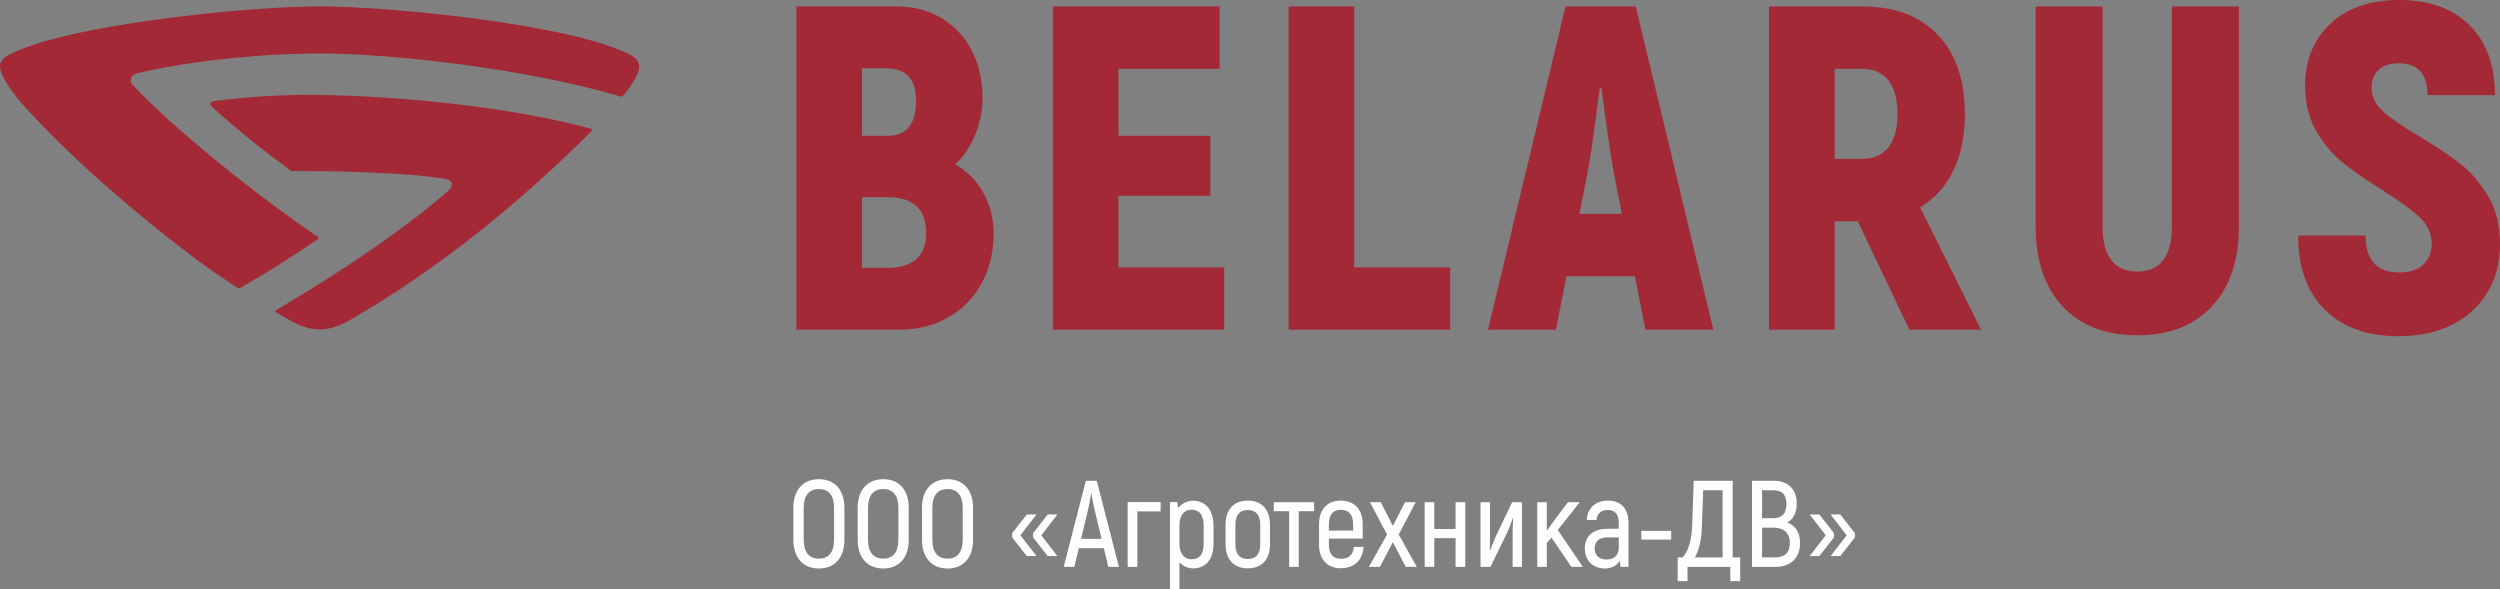
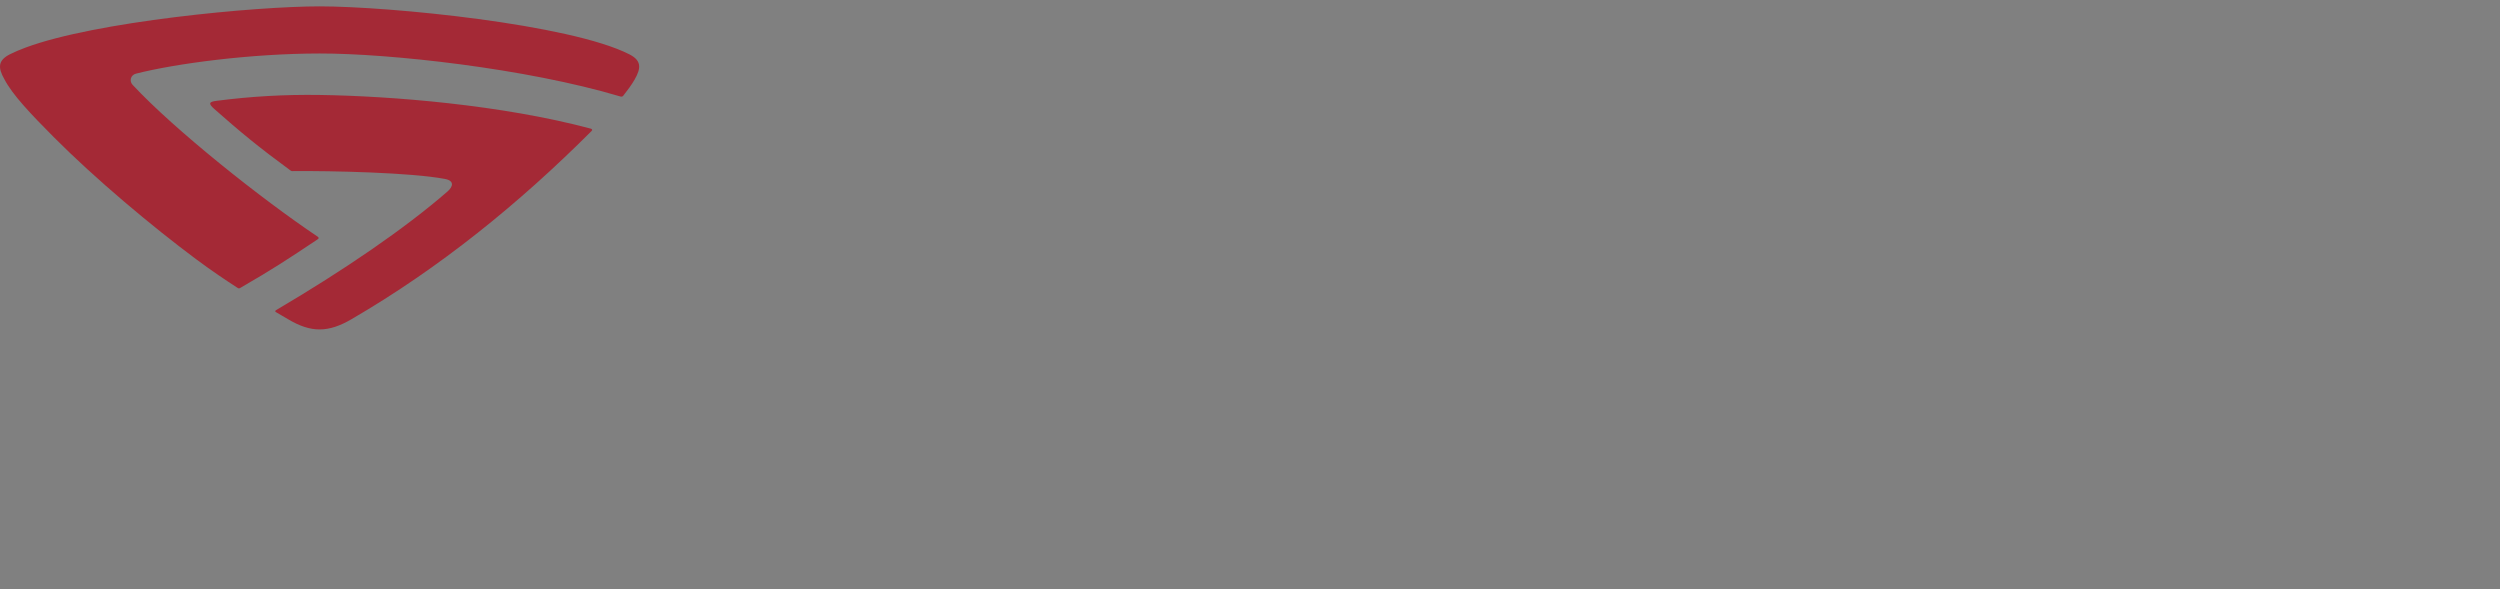
<svg xmlns="http://www.w3.org/2000/svg" xml:space="preserve" width="286.823mm" height="67.579mm" version="1.1" style="shape-rendering:geometricPrecision; text-rendering:geometricPrecision; image-rendering:optimizeQuality; fill-rule:evenodd; clip-rule:evenodd" viewBox="0 0 28682.34 6757.93">
  <rect x="0" y="0" width="28682.34" height="6757.93" fill="#808080" stroke="none" />
  <defs>
    <style type="text/css"> .fil1 {fill:#A42936} .fil2 {fill:#FEFEFE;fill-rule:nonzero} .fil0 {fill:#A42936;fill-rule:nonzero} </style>
  </defs>
  <g id="Слой_x0020_1">
-     <path class="fil0" d="M27516.49 3857.39c-356.72,0 -637.67,-100.58 -842.39,-301.75 -204.71,-201.63 -307.08,-485.69 -307.08,-853.03l773.25 0c0,282.27 128.96,423.64 386.86,423.64 120.07,0 212.24,-31.02 275.62,-92.63 63.35,-61.59 95.26,-140.46 95.26,-235.73 0,-116.55 -44.75,-217.14 -135.14,-302.21 -89.96,-84.64 -232.21,-188.78 -426.3,-312.4 -187.43,-116.54 -339.86,-222.47 -458.64,-318.17 -118.31,-95.28 -219.78,-216.24 -304.41,-362.92 -84.64,-146.23 -127.19,-320.39 -127.19,-521.56 0,-289.8 96.16,-525.55 288.92,-707.69 192.31,-181.68 456.43,-272.94 791.88,-272.94 342.52,0 611.06,96.59 805.59,288.9 194.09,192.33 291.14,459.98 291.14,802.95l-773.26 0c0,-243.73 -109.46,-365.58 -328.8,-365.58 -98.81,0 -175.47,24.37 -230.42,74 -54.51,49.64 -81.98,116.55 -81.98,201.18 0,106.36 42.99,198.07 129.83,275.63 86.42,77.99 225.12,173.27 415.65,286.25 194.53,116.53 352.75,222.46 474.59,317.74 121.85,95.25 227.78,219.34 317.73,370.88 89.96,152 135.14,335.88 135.14,551.25 0,204.74 -46.97,386.86 -140.46,545.48 -93.51,159.09 -227.76,283.6 -402.8,373.57 -174.6,90.39 -382.43,135.14 -622.59,135.14zm-2995.96 -10.62c-363.81,0 -649.18,-110.33 -855.69,-331.01 -206.49,-220.67 -309.74,-525.54 -309.74,-914.18l0 -2527.14 767.94 0 0 2527.14c0,169.72 33.68,297.78 101.04,384.2 66.9,86.85 165.72,129.83 296.45,129.83 130.72,0 229.53,-42.98 296.9,-129.83 66.9,-86.42 100.57,-214.48 100.57,-384.2l0 -2527.14 768.39 0 0 2527.14c0,388.64 -103.69,693.51 -310.18,914.18 -206.51,220.68 -491.88,331.01 -855.68,331.01zm-3471.89 -2023.75l312.85 0c134.27,0 235.74,-44.32 304.41,-132.5 69.15,-88.18 103.7,-215.35 103.7,-381.52 0,-169.73 -34.55,-298.68 -103.7,-386.84 -68.67,-88.2 -170.59,-132.51 -304.41,-132.51l-312.85 0 0 1033.37zm264.98 715.21l-264.98 0 0 1245.17 -752.43 0 0 -3708.96 1075.91 0c367.35,0 654.5,108.58 860.99,325.7 206.49,217.13 309.74,520.23 309.74,908.86 0,250.8 -43.87,467.05 -132.5,649.17 -88.17,181.68 -215.35,322.17 -381.53,420.98l699.71 1404.25 -821.56 0 -593.35 -1245.17zm-2705.71 -84.65l-84.64 -424.07c-49.63,-272.1 -98.81,-611.08 -148.44,-1017.43l-21.28 0c-59.82,476.81 -109.44,816.24 -148.45,1017.43l-84.65 424.07 487.46 0zm148.44 715.2l-784.34 0 -121.86 614.61 -779.01 0 890.25 -3708.96 805.59 0 890.24 3708.96 -779.01 0 -121.86 -614.61zm-2117.7 -100.6l0 715.21 -1854.46 0 0 -3708.96 752.4 0 0 2993.75 1102.06 0zm-2593.63 0l0 715.21 -1965.68 0 0 -3708.96 1912.96 0 0 715.21 -1160.54 0 0 768.39 1054.63 0 0 688.61 -1054.63 0 0 821.54 1213.26 0zm-3869.36 5.34c300,0 450.21,-134.29 450.21,-402.82 0,-134.27 -37.21,-235.74 -111.22,-304.86 -73.99,-68.68 -182.12,-103.24 -323.03,-103.24l-302.22 0 0 810.92 286.26 0zm-286.26 -2289.21l0 773.72 296.91 0c105.89,0 186.1,-33.69 241.05,-100.6 54.51,-67.36 81.98,-166.17 81.98,-296.89 0,-127.19 -28.36,-221.56 -84.64,-283.61 -56.71,-61.59 -145.35,-92.62 -264.98,-92.62l-270.32 0zm1070.15 1102.06c137.82,78.01 245.93,187.45 323.48,328.82 77.56,140.89 116.55,294.67 116.55,460.84 0,218.91 -46.98,412.56 -140.48,580.06 -93.5,167.94 -222.45,297.76 -386.84,389.5 -164.41,91.73 -352.73,137.8 -564.1,137.8l-1171.18 0 0 -3708.96 1155.22 0c190.54,0 360.27,43.88 508.71,132.5 148.01,88.18 264.1,211.82 346.97,370.89 82.86,158.64 124.52,342.54 124.52,550.81 0,141.37 -28.35,280.94 -84.63,418.75 -56.73,137.81 -132.5,250.82 -228.22,338.99z" />
    <path class="fil1" d="M4031.09 3663.16c-262.25,152.63 -459.53,157.52 -723.41,0.8 -47.06,-27.61 -91.74,-54.39 -138.83,-81.2 -16.24,-9.71 -15.43,-16.21 2.44,-26.78 774.53,-456.3 1475.2,-934.49 1963.97,-1359.94 61.7,-54.37 81.2,-121.79 -30.04,-142.87 -388.88,-73.89 -1305.53,-94.18 -1739.88,-90.11 -21.11,0.8 -22.74,0 -38.15,-11.4 -345.08,-252.47 -574.85,-440.82 -869.58,-702.27 -72.23,-64.16 -56.82,-82 26.81,-92.57 397.01,-51.15 773.76,-73.07 1182.12,-67.37 822.45,12.15 2086.59,112.86 3111.19,386.47 16.24,4.87 21.91,14.61 8.94,27.61 -828.13,828.12 -1739.89,1569.38 -2755.58,2159.63zm-1270.6 -362.12c358.05,-207.02 538.29,-323.94 884.95,-556.14 15.43,-9.74 12.99,-20.3 -2.44,-30.85 -630.85,-422.18 -1640.04,-1222.72 -2122.28,-1741.51 -39.78,-43.02 -22.71,-111.25 38.99,-127.48 449.75,-114.49 1305.52,-230.57 2106.84,-231.4 799.71,-0.8 2363.43,168.9 3449.78,492.83 14.6,4.88 25.18,2.44 34.08,-8.13 44.66,-56.83 96.61,-125.82 129.9,-184.28 81.2,-140.45 74.72,-222.46 -60.89,-291.46 -680.34,-345.88 -2754.76,-549.69 -3552.86,-549.69 -737.19,0 -2571.27,173.77 -3374.22,473.36 -66.57,24.34 -126.66,50.35 -178.61,76.33 -133.99,68.2 -142.1,149.37 -63.33,286.59 46.25,88.47 120.96,187.52 214.32,293.9 100.68,115.28 222.46,239.53 350.73,368.59 478.21,480.67 1127.75,1024.63 1633.53,1401.34 178.64,133.15 345.08,244.37 471.73,326.4 18.65,12.17 21.94,12.17 39.79,1.6l-0.01 0z" />
-     <path class="fil2" d="M9395.71 6522.27c183.45,0 292.1,-125.58 292.1,-328.78l0 -368.3c0,-201.79 -108.65,-327.38 -292.1,-327.38 -183.44,0 -293.51,125.59 -293.51,327.38l0 368.3c0,203.2 110.07,328.78 293.51,328.78zm0 -112.88c-115.71,0 -174.98,-77.62 -174.98,-215.9l0 -368.3c0,-136.88 59.27,-214.49 174.98,-214.49 114.3,0 173.57,77.61 173.57,214.49l0 368.3c0,138.28 -59.27,215.9 -173.57,215.9zm738.01 112.88c183.45,0 292.1,-125.58 292.1,-328.78l0 -368.3c0,-201.79 -108.65,-327.38 -292.1,-327.38 -183.44,0 -293.51,125.59 -293.51,327.38l0 368.3c0,203.2 110.07,328.78 293.51,328.78zm0 -112.88c-115.71,0 -174.98,-77.62 -174.98,-215.9l0 -368.3c0,-136.88 59.27,-214.49 174.98,-214.49 114.3,0 173.57,77.61 173.57,214.49l0 368.3c0,138.28 -59.27,215.9 -173.57,215.9zm738.01 112.88c183.45,0 292.1,-125.58 292.1,-328.78l0 -368.3c0,-201.79 -108.65,-327.38 -292.1,-327.38 -183.44,0 -293.51,125.59 -293.51,327.38l0 368.3c0,203.2 110.07,328.78 293.51,328.78zm0 -112.88c-115.71,0 -174.98,-77.62 -174.98,-215.9l0 -368.3c0,-136.88 59.27,-214.49 174.98,-214.49 114.3,0 173.57,77.61 173.57,214.49l0 368.3c0,138.28 -59.27,215.9 -173.57,215.9zm908.76 -29.64l111.48 0 -184.86 -238.48 184.86 -238.47 -111.48 0 -167.92 214.49 0 47.97 167.92 214.49zm239.89 0l111.48 0 -184.86 -238.48 184.86 -238.47 -111.48 0 -167.92 214.49 0 47.97 167.92 214.49zm8853.31 0l167.93 -214.49 0 -47.97 -167.93 -214.49 -111.47 0 184.85 238.47 -184.85 238.48 111.47 0zm239.89 0l167.93 -214.49 0 -47.97 -167.93 -214.49 -111.47 0 184.85 238.47 -184.85 238.48 111.47 0zm-8397.53 124.18l121.36 0 -254 -987.78 -125.59 0 -254 987.78 121.36 0 52.21 -214.49 286.45 0 52.21 214.49zm-313.26 -321.73l80.43 -334.44c15.52,-63.5 29.63,-146.75 35.28,-184.85l4.23 0c5.65,38.1 19.76,121.35 35.28,184.85l80.43 334.44 -235.65 0zm912.99 -421.92l-378.18 0 0 743.65 111.48 0 0 -636.41 266.7 0 0 -107.24zm372.53 -15.53c-69.15,0 -134.06,35.28 -170.75,84.67l-11.29 -69.14 -83.25 0 0 997.65 108.65 0 0 -307.62c39.52,45.15 97.37,70.55 156.64,70.55 143.93,0 234.24,-100.19 234.24,-282.22l0 -207.43c0,-184.86 -95.95,-286.46 -234.24,-286.46zm121.35 493.89c0,124.18 -47.97,177.8 -141.11,177.8 -84.66,0 -136.88,-70.55 -136.88,-177.8l0 -210.25c0,-121.36 59.27,-180.63 136.88,-180.63 88.9,0 141.11,55.04 141.11,183.45l0 207.43zm506.6 282.22c155.22,0 254,-97.36 254,-275.16l0 -227.19c0,-177.8 -98.78,-275.17 -254,-275.17 -155.23,0 -255.42,97.37 -255.42,275.17l0 227.19c0,177.8 100.19,275.16 255.42,275.16zm0 -107.24c-88.9,0 -142.53,-52.21 -142.53,-167.92l0 -227.19c0,-115.71 53.63,-166.51 142.53,-166.51 88.9,0 142.52,50.8 142.52,166.51l0 227.19c0,115.71 -53.62,167.92 -142.52,167.92zm760.59 -651.93l-462.85 0 0 103.01 176.39 0 0 639.23 110.07 0 0 -639.23 176.39 0 0 -103.01zm457.2 512.23c-12.7,94.54 -56.44,136.88 -150.99,136.88 -86.08,0 -136.88,-50.8 -136.88,-163.69l0 -67.74 388.06 0 0 -165.1c0,-172.15 -98.78,-270.93 -252.59,-270.93 -150.99,0 -248.36,98.78 -248.36,270.93l0 232.84c0,173.56 95.96,272.34 246.95,272.34 158.04,0 252.59,-88.9 263.88,-245.53l-110.07 0zm-150.99 -424.75c88.9,0 141.11,52.22 141.11,163.69l0 74.79 -277.99 0 0 -74.79c0,-111.47 50.8,-163.69 136.88,-163.69zm872.07 654.76l-207.44 -371.12 194.74 -371.12 -122.77 0 -139.7 272.34 -138.29 -272.34 -124.18 0 196.15 371.12 -208.85 371.12 127 0 148.17 -283.63 148.17 283.63 127 0zm444.5 -742.24l0 307.62 -244.12 0 0 -307.62 -110.07 0 0 742.24 110.07 0 0 -330.2 244.12 0 0 330.2 111.48 0 0 -742.24 -111.48 0zm286.45 742.24l112.89 0 186.26 -379.59c26.82,-56.44 62.09,-149.58 71.97,-182.03l2.82 1.41c-4.23,67.73 -5.64,145.34 -5.64,218.72l0 341.49 107.24 0 0 -742.24 -112.89 0 -189.08 395.11c-19.76,45.15 -52.22,127 -64.92,160.86l-2.82 -2.82c2.82,-67.73 2.82,-129.82 2.82,-186.27l0 -366.88 -108.65 0 0 742.24zm1042.81 0l131.23 0 -287.87 -423.33 252.59 -318.91 -136.87 0 -142.53 190.5c-32.45,43.74 -64.91,90.31 -98.77,136.87l0 -327.37 -110.07 0 0 742.24 110.07 0 0 -275.17 53.62 -60.67 228.6 335.84zm420.51 -760.59c-143.94,0 -238.48,86.08 -244.12,221.55l111.47 0c5.65,-74.79 57.86,-114.3 129.83,-114.3 84.66,0 125.58,53.62 125.58,150.98l0 64.92 -127 0c-162.27,0 -262.46,79.02 -262.46,225.77 0,142.53 95.95,230.01 231.42,230.01 83.26,0 136.88,-38.1 169.33,-88.9l8.47 70.56 91.72 0 0 -503.77c0,-160.86 -84.66,-256.82 -234.24,-256.82zm122.76 544.69c0,77.61 -52.21,131.23 -136.87,131.23 -84.67,0 -139.7,-43.74 -139.7,-125.59 0,-83.25 52.21,-128.41 148.16,-128.41l128.41 0 0 122.77zm258.24 -97.37l342.9 0 0 -100.19 -342.9 0 0 100.19zm1048.45 204.61l0 -879.12 -447.08 0 -16.94 506.59c-5.64,166.51 -45.39,307.62 -110.3,372.53l-56.44 0 0 272.35 112.89 0 0 -163.69 491.06 0 0 163.69 112.89 0 0 -272.35 -86.08 0zm-115.71 0l-318.67 0c46.8,-79.02 75.02,-191.91 80.66,-340.07l15.53 -430.39 222.48 0 0 770.46zm739.43 -400.75c67.73,-31.05 111.48,-108.66 111.48,-215.9 0,-165.1 -100.19,-262.47 -262.47,-262.47l-251.18 0 0 987.78 269.52 0c173.57,0 282.23,-100.19 282.23,-276.58 0,-118.53 -56.45,-203.2 -149.58,-232.83zm-159.46 -369.71c103.01,0 152.4,49.39 152.4,156.63 0,107.25 -49.39,163.69 -149.58,163.69l-129.82 0 0 -320.32 127 0zm16.94 770.46l-143.94 0 0 -341.48 134.06 0c111.48,0 184.85,59.26 184.85,173.56 0,115.71 -57.85,167.92 -174.97,167.92z" />
  </g>
</svg>